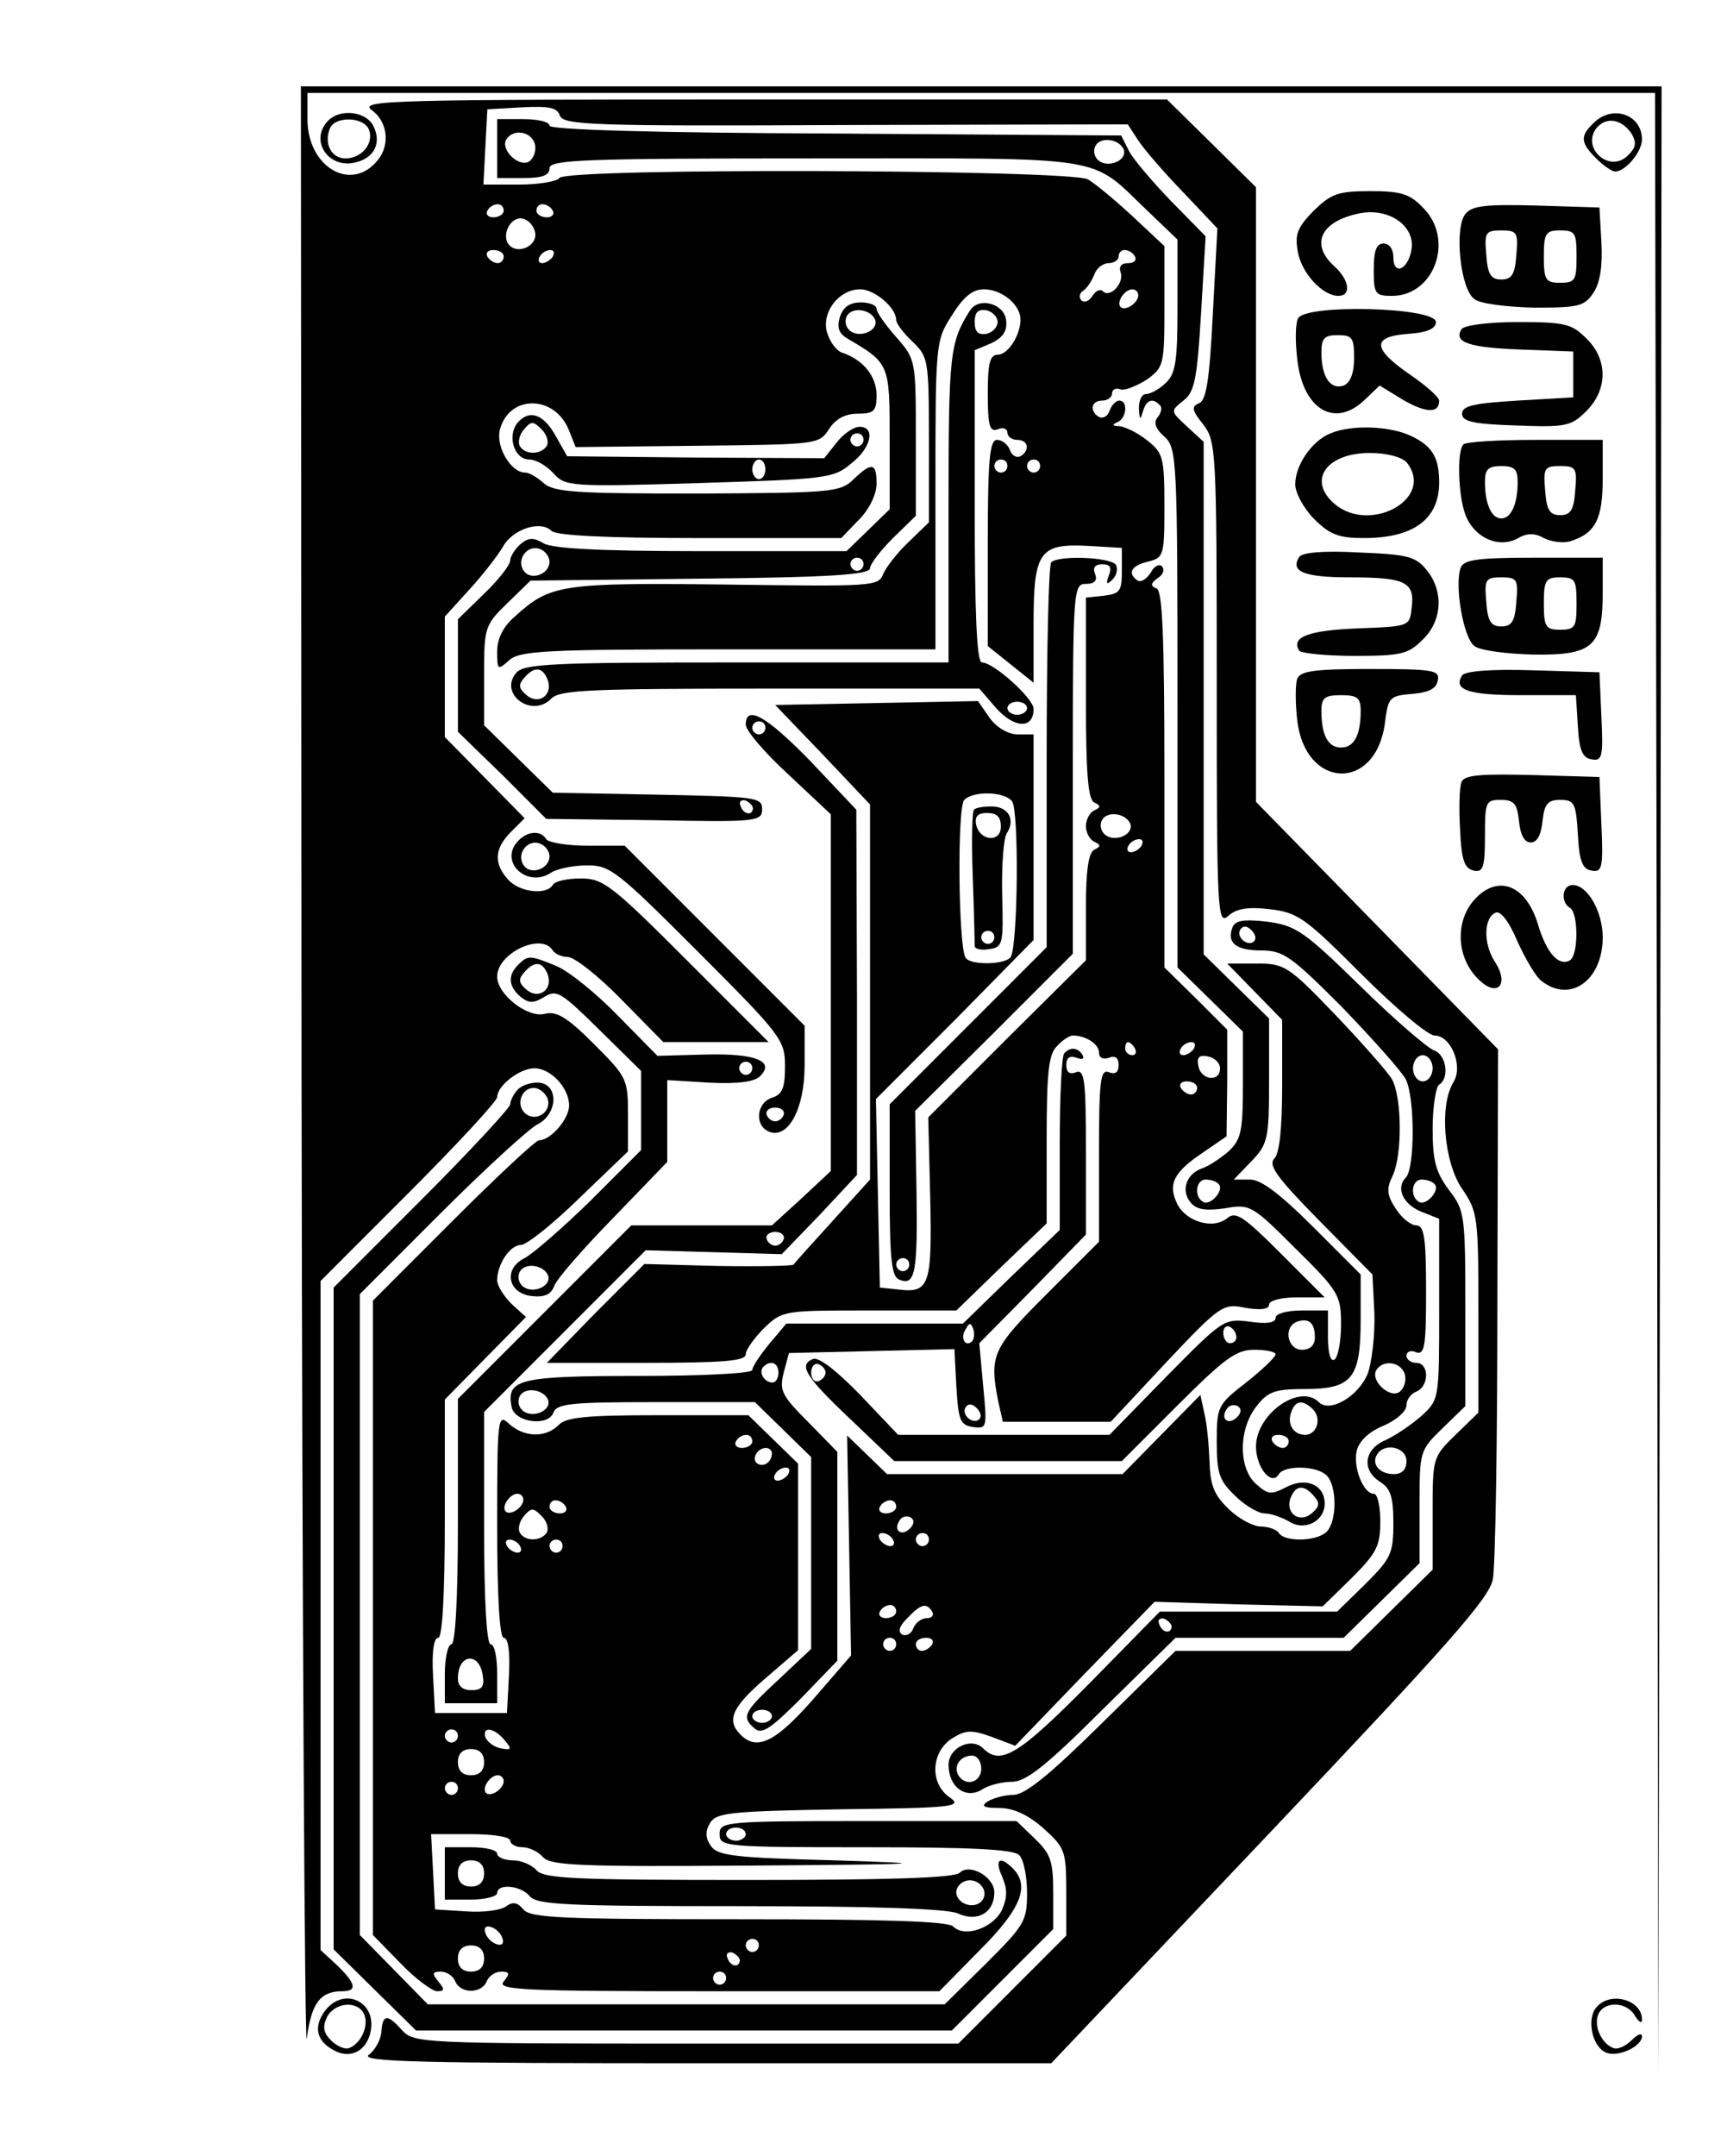
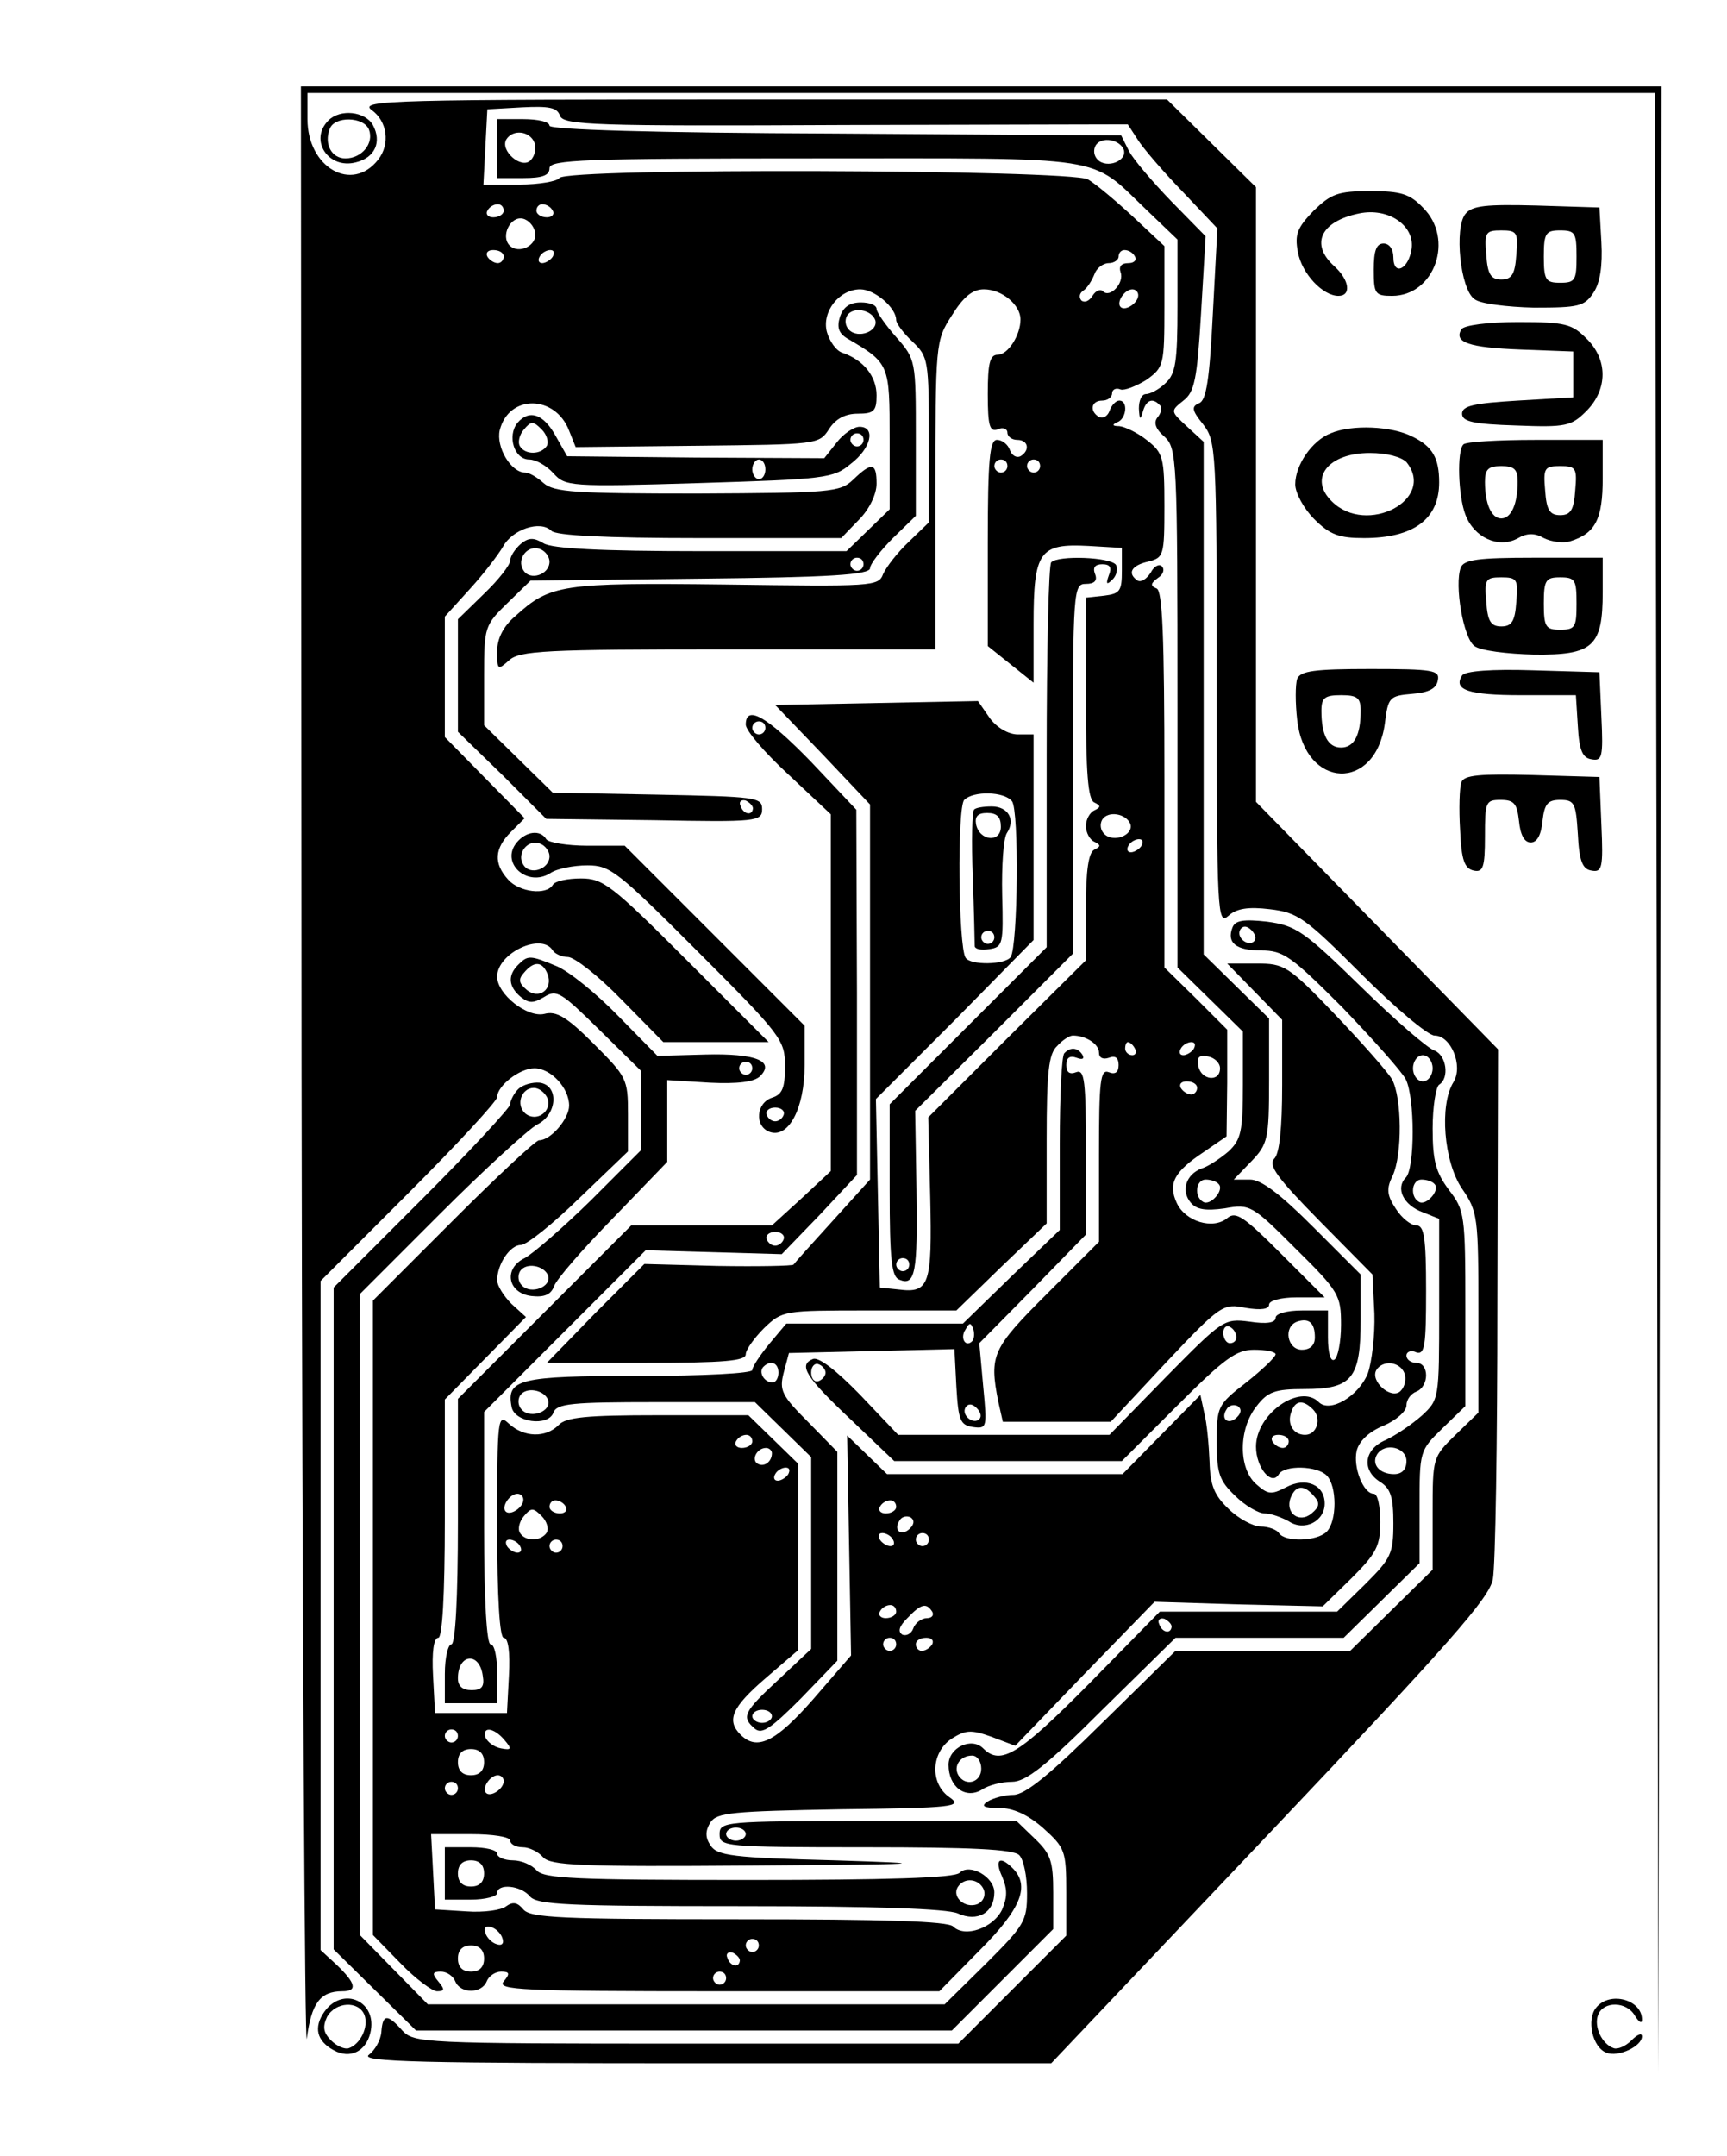
<svg xmlns="http://www.w3.org/2000/svg" version="1.0" width="69.723mm" height="86.995mm" viewBox="0 0 264 329" preserveAspectRatio="xMidYMid meet">
  <g transform="translate(0,329) scale(0.1,-0.1)" fill="#000000" stroke="none">
    <path d="M461 1643 c1 -835 5 -1494 8 -1465 7 53 20 72 54 72 24 0 21 12 -8 40 l-25 23 0 511 0 511 135 135 c74 74 135 140 135 146 0 17 34 44 57 44 25 0 53 -30 53 -57 0 -20 -28 -53 -46 -53 -5 0 -64 -55 -132 -123 l-122 -122 0 -485 0 -484 42 -43 c23 -24 49 -43 56 -43 12 0 12 3 2 15 -10 12 -9 15 4 15 9 0 19 -7 22 -15 8 -19 40 -19 48 0 3 8 13 15 22 15 13 0 14 -3 4 -15 -11 -13 26 -15 327 -15 l339 0 62 63 c63 63 77 98 50 125 -20 20 -28 13 -16 -13 8 -19 8 -31 0 -50 -13 -28 -57 -44 -75 -26 -8 8 -106 11 -328 11 -270 0 -318 2 -329 15 -9 11 -16 12 -26 5 -7 -6 -34 -10 -61 -8 l-48 3 -3 58 -3 57 61 0 c33 0 60 -4 60 -10 0 -5 8 -10 19 -10 10 0 24 -7 31 -15 11 -13 57 -15 319 -13 272 2 286 3 127 8 -156 4 -180 7 -190 23 -8 12 -8 22 0 35 10 15 33 17 199 20 173 2 187 4 167 18 -31 21 -29 69 3 90 21 13 29 14 60 3 l37 -14 106 110 107 110 128 -4 129 -3 44 43 c38 38 44 49 44 86 0 24 -4 43 -10 43 -16 0 -32 41 -26 66 4 15 19 29 41 38 19 8 35 22 35 31 0 9 7 18 15 21 20 8 20 44 0 44 -8 0 -15 5 -15 11 0 6 7 9 15 5 13 -4 15 10 15 94 0 82 -3 100 -15 100 -8 0 -22 11 -31 25 -14 21 -15 31 -5 51 15 33 14 119 -1 147 -7 12 -47 57 -88 100 -71 74 -77 77 -119 77 l-45 0 42 -43 42 -43 0 -100 c0 -65 -4 -104 -12 -112 -10 -10 5 -30 69 -95 l81 -82 3 -60 c1 -33 -4 -74 -10 -91 -14 -35 -58 -61 -75 -44 -29 29 -96 -18 -96 -68 0 -32 24 -61 35 -42 9 14 58 13 73 -2 16 -16 16 -70 0 -86 -15 -15 -64 -16 -73 -2 -3 5 -16 10 -28 10 -11 0 -34 12 -49 27 -22 21 -28 36 -29 72 -1 25 -4 59 -8 74 l-6 28 -60 -61 -59 -60 -180 0 -180 0 -31 30 -30 29 3 -168 3 -168 -58 -67 c-58 -66 -86 -79 -111 -54 -22 22 -13 42 38 86 l50 43 0 143 0 142 -38 37 -38 37 -138 0 c-109 0 -141 -3 -152 -15 -20 -20 -53 -19 -76 2 -17 16 -18 10 -18 -155 0 -114 4 -172 10 -172 7 0 10 -22 8 -58 l-3 -57 -55 0 -55 0 -3 57 c-2 36 1 58 8 58 6 0 10 62 10 182 l0 182 62 63 62 63 -22 20 c-12 12 -22 28 -22 36 0 25 20 54 36 54 9 0 49 32 90 72 l74 71 0 57 c0 54 -2 57 -53 108 -41 41 -57 50 -75 45 -26 -6 -72 30 -72 57 0 36 68 68 85 40 3 -5 14 -10 23 -10 10 0 47 -29 82 -65 l64 -65 81 0 80 0 -125 125 c-115 115 -128 125 -162 125 -20 0 -40 -4 -43 -10 -10 -16 -51 -11 -68 8 -23 25 -21 48 4 73 l21 21 -61 62 -61 62 0 92 0 92 39 43 c21 23 43 52 50 64 14 26 57 41 74 24 7 -7 80 -11 227 -11 l216 0 27 28 c16 16 27 39 27 55 0 32 -7 34 -36 6 -20 -19 -34 -20 -238 -21 -186 0 -219 2 -235 16 -10 9 -22 16 -28 16 -22 0 -45 39 -39 65 14 55 85 54 106 -1 l10 -25 186 2 c183 2 186 2 201 25 10 16 25 24 44 24 25 0 29 4 29 28 0 29 -20 54 -52 65 -10 3 -20 18 -24 32 -8 31 19 65 51 65 22 0 55 -28 55 -47 0 -5 11 -20 25 -33 24 -23 25 -28 25 -150 l0 -126 -31 -30 c-17 -16 -34 -38 -39 -49 -7 -19 -16 -19 -241 -16 -251 3 -268 0 -321 -48 -19 -16 -28 -35 -28 -54 0 -29 1 -29 18 -14 16 15 55 17 335 17 l317 0 0 235 c0 234 0 236 25 275 18 29 32 40 49 40 28 0 56 -24 56 -46 0 -24 -19 -54 -35 -54 -12 0 -15 -14 -15 -60 0 -49 3 -58 15 -54 8 4 15 1 15 -5 0 -6 7 -11 15 -11 17 0 20 -16 5 -25 -6 -3 -13 1 -16 9 -3 9 -12 16 -20 16 -11 0 -14 -30 -14 -157 l0 -158 35 -28 35 -28 0 90 c0 111 9 123 84 119 l51 -3 0 -35 c0 -31 -3 -35 -27 -38 l-28 -3 0 -154 c0 -113 3 -155 13 -159 10 -5 10 -7 0 -12 -7 -3 -13 -14 -13 -24 0 -10 6 -21 13 -24 10 -5 10 -7 0 -12 -9 -4 -13 -32 -13 -87 l0 -82 -121 -120 -120 -120 3 -122 c3 -133 -1 -147 -48 -141 l-29 3 -3 144 -3 144 121 121 120 122 0 157 0 157 -24 0 c-14 0 -32 10 -43 25 l-18 26 -155 -3 -155 -3 73 -76 72 -76 0 -286 0 -287 -57 -63 c-31 -34 -58 -64 -60 -67 -2 -2 -54 -3 -116 -2 l-112 3 -75 -75 -74 -76 152 0 c119 0 152 3 152 13 0 7 13 25 28 40 28 27 30 27 161 27 l133 0 69 67 69 66 0 128 c0 103 3 131 16 143 8 9 19 16 24 16 20 0 40 -13 40 -26 0 -8 6 -11 15 -8 10 4 15 0 15 -11 0 -11 -5 -15 -15 -11 -13 5 -15 -13 -15 -127 l0 -132 -80 -80 c-83 -83 -88 -93 -74 -164 l7 -31 82 0 83 0 85 91 c83 88 87 90 121 83 24 -4 36 -2 36 5 0 6 18 11 42 11 l43 0 -67 67 c-57 57 -69 65 -82 54 -22 -18 -64 -5 -77 23 -14 30 -4 48 41 78 l35 24 1 82 0 81 -48 48 -48 47 0 287 c0 221 -3 289 -12 292 -10 4 -9 8 2 16 8 5 11 13 6 18 -4 4 -12 0 -17 -10 -6 -9 -14 -15 -20 -12 -16 11 -10 23 16 29 24 6 25 9 25 85 0 74 -2 81 -26 100 -15 12 -34 21 -43 22 -10 0 -12 2 -3 6 14 5 17 33 3 33 -5 0 -12 -7 -15 -16 -3 -8 -10 -12 -16 -9 -15 9 -12 25 5 25 8 0 15 5 15 11 0 6 6 9 13 6 6 -2 24 5 40 15 26 19 27 22 27 112 l0 92 -47 44 c-27 25 -58 51 -70 58 -29 15 -798 18 -808 2 -3 -5 -31 -10 -61 -10 l-55 0 3 58 3 57 53 3 c41 2 54 0 58 -13 6 -14 50 -16 437 -14 l431 1 15 -23 c8 -13 39 -49 69 -80 l53 -56 -7 -131 c-5 -100 -10 -132 -21 -136 -12 -5 -11 -11 6 -32 20 -26 21 -37 21 -397 0 -352 1 -369 18 -354 12 11 30 14 63 10 43 -5 54 -13 140 -99 52 -52 102 -94 112 -94 25 0 44 -46 29 -71 -22 -35 -15 -122 13 -163 24 -35 25 -43 25 -189 l0 -153 -35 -34 c-35 -34 -35 -35 -35 -120 l0 -86 -63 -62 -63 -62 -133 0 -134 0 -112 -110 c-80 -79 -118 -110 -136 -110 -13 0 -31 -5 -39 -10 -11 -7 -7 -10 17 -10 22 0 44 -10 68 -31 33 -30 35 -34 35 -98 l0 -66 -83 -83 -82 -82 -416 0 c-403 0 -416 1 -434 20 -23 26 -30 25 -32 -2 -1 -13 -10 -28 -19 -35 -15 -11 81 -13 512 -13 l531 0 334 352 c275 290 335 358 341 387 4 20 7 210 7 423 l1 387 -185 189 -185 189 0 470 0 469 -68 67 -68 67 -619 0 c-563 0 -617 -1 -597 -16 24 -17 29 -52 10 -76 -40 -51 -108 -12 -108 62 l0 40 1030 0 1030 0 3 -1512 2 -1513 3 1518 2 1517 -1040 0 -1040 0 1 -1517z m309 1327 c0 -5 -7 -10 -16 -10 -8 0 -12 5 -9 10 3 6 10 10 16 10 5 0 9 -4 9 -10z m75 0 c3 -5 -1 -10 -9 -10 -9 0 -16 5 -16 10 0 6 4 10 9 10 6 0 13 -4 16 -10z m-27 -33 c4 -20 -25 -34 -39 -20 -14 14 1 45 20 41 9 -2 17 -11 19 -21z m-48 -37 c0 -5 -4 -10 -9 -10 -6 0 -13 5 -16 10 -3 6 1 10 9 10 9 0 16 -4 16 -10z m75 0 c-3 -5 -11 -10 -16 -10 -6 0 -7 5 -4 10 3 6 11 10 16 10 6 0 7 -4 4 -10z m890 0 c3 -5 -1 -10 -10 -10 -11 0 -15 -5 -12 -14 6 -16 -16 -40 -27 -29 -4 4 -11 1 -16 -7 -5 -8 -12 -11 -17 -7 -4 5 -3 11 3 15 6 4 13 15 17 25 3 9 13 17 22 17 8 0 15 5 15 10 0 6 4 10 9 10 6 0 13 -4 16 -10z m5 -59 c0 -12 -20 -25 -27 -18 -7 7 6 27 18 27 5 0 9 -4 9 -9z m-200 -261 c0 -5 -4 -10 -10 -10 -5 0 -10 5 -10 10 0 6 5 10 10 10 6 0 10 -4 10 -10z m50 0 c0 -5 -4 -10 -10 -10 -5 0 -10 5 -10 10 0 6 5 10 10 10 6 0 10 -4 10 -10z m-43 -512 c11 -14 9 -221 -2 -238 -8 -12 -62 -13 -69 -1 -11 17 -13 230 -2 241 14 14 61 13 73 -2z m181 -35 c5 -17 -26 -29 -40 -15 -6 6 -7 15 -3 22 9 14 37 9 43 -7z m17 -33 c-3 -5 -11 -10 -16 -10 -6 0 -7 5 -4 10 3 6 11 10 16 10 6 0 7 -4 4 -10z m-10 -310 c3 -5 1 -10 -4 -10 -6 0 -11 5 -11 10 0 6 2 10 4 10 3 0 8 -4 11 -10z m90 0 c-3 -5 -11 -10 -16 -10 -6 0 -7 5 -4 10 3 6 11 10 16 10 6 0 7 -4 4 -10z m40 -30 c0 -22 -29 -18 -33 3 -3 14 1 18 15 15 10 -2 18 -10 18 -18z m-35 -30 c0 -5 -4 -10 -9 -10 -6 0 -13 5 -16 10 -3 6 1 10 9 10 9 0 16 -4 16 -10z m317 -436 c3 -8 1 -20 -6 -27 -14 -14 -47 15 -37 32 10 16 36 13 43 -5z m-140 -55 c14 -14 6 -39 -12 -39 -18 0 -28 17 -21 35 6 18 18 19 33 4z m-857 -49 c0 -5 -7 -10 -16 -10 -8 0 -12 5 -9 10 3 6 10 10 16 10 5 0 9 -4 9 -10z m820 0 c0 -5 -4 -10 -9 -10 -6 0 -13 5 -16 10 -3 6 1 10 9 10 9 0 16 -4 16 -10z m-790 -18 c0 -13 -12 -22 -22 -16 -10 6 -1 24 13 24 5 0 9 -4 9 -8z m25 -32 c-3 -5 -11 -10 -16 -10 -6 0 -7 5 -4 10 3 6 11 10 16 10 6 0 7 -4 4 -10z m-405 -39 c0 -12 -20 -25 -27 -18 -7 7 6 27 18 27 5 0 9 -4 9 -9z m65 -11 c3 -5 -1 -10 -9 -10 -9 0 -16 5 -16 10 0 6 4 10 9 10 6 0 13 -4 16 -10z m505 0 c0 -5 -7 -10 -16 -10 -8 0 -12 5 -9 10 3 6 10 10 16 10 5 0 9 -4 9 -10z m-534 -39 c-9 -14 -33 -14 -41 -1 -4 6 -1 18 6 26 11 13 14 13 27 0 8 -8 11 -19 8 -25z m555 6 c-13 -13 -26 -3 -16 12 3 6 11 8 17 5 6 -4 6 -10 -1 -17z m-26 -17 c3 -5 2 -10 -4 -10 -5 0 -13 5 -16 10 -3 6 -2 10 4 10 5 0 13 -4 16 -10z m55 0 c0 -5 -4 -10 -10 -10 -5 0 -10 5 -10 10 0 6 5 10 10 10 6 0 10 -4 10 -10z m-625 -10 c3 -5 2 -10 -4 -10 -5 0 -13 5 -16 10 -3 6 -2 10 4 10 5 0 13 -4 16 -10z m65 0 c0 -5 -4 -10 -10 -10 -5 0 -10 5 -10 10 0 6 5 10 10 10 6 0 10 -4 10 -10z m510 -100 c0 -5 -7 -10 -16 -10 -8 0 -12 5 -9 10 3 6 10 10 16 10 5 0 9 -4 9 -10z m55 0 c3 -5 0 -10 -8 -10 -8 0 -18 -7 -21 -16 -3 -8 -11 -12 -17 -9 -7 5 -4 13 8 25 21 22 29 24 38 10z m-55 -50 c0 -5 -4 -10 -10 -10 -5 0 -10 5 -10 10 0 6 5 10 10 10 6 0 10 -4 10 -10z m55 0 c-3 -5 -10 -10 -16 -10 -5 0 -9 5 -9 10 0 6 7 10 16 10 8 0 12 -4 9 -10z m-725 -140 c0 -5 -4 -10 -10 -10 -5 0 -10 5 -10 10 0 6 5 10 10 10 6 0 10 -4 10 -10z m71 -6 c12 -14 11 -16 -5 -13 -11 2 -21 10 -24 17 -5 17 13 15 29 -4z m-31 -34 c0 -13 -7 -20 -20 -20 -13 0 -20 7 -20 20 0 13 7 20 20 20 13 0 20 -7 20 -20z m30 -29 c0 -12 -20 -25 -27 -18 -7 7 6 27 18 27 5 0 9 -4 9 -9z m-70 -11 c0 -5 -4 -10 -10 -10 -5 0 -10 5 -10 10 0 6 5 10 10 10 6 0 10 -4 10 -10z m68 -229 c3 -8 -1 -12 -9 -9 -7 2 -15 10 -17 17 -3 8 1 12 9 9 7 -2 15 -10 17 -17z m392 -11 c0 -5 -4 -10 -10 -10 -5 0 -10 5 -10 10 0 6 5 10 10 10 6 0 10 -4 10 -10z m-420 -20 c0 -13 -7 -20 -20 -20 -13 0 -20 7 -20 20 0 13 7 20 20 20 13 0 20 -7 20 -20z m391 -3 c-1 -12 -15 -9 -19 4 -3 6 1 10 8 8 6 -3 11 -8 11 -12z m-21 -27 c0 -5 -4 -10 -10 -10 -5 0 -10 5 -10 10 0 6 5 10 10 10 6 0 10 -4 10 -10z" />
    <path d="M1489 2055 c-3 -2 -4 -48 -2 -102 2 -54 3 -102 3 -106 0 -5 10 -7 22 -5 21 3 22 7 20 83 -1 44 2 86 7 94 14 21 2 41 -23 41 -13 0 -25 -2 -27 -5z m41 -26 c0 -25 -33 -22 -38 4 -2 12 3 17 17 17 15 0 21 -6 21 -21z m-10 -169 c0 -5 -4 -10 -10 -10 -5 0 -10 5 -10 10 0 6 5 10 10 10 6 0 10 -4 10 -10z" />
-     <path d="M502 3108 c-30 -30 0 -75 42 -64 29 7 40 31 26 57 -12 21 -50 25 -68 7z m62 -14 c8 -21 -11 -44 -36 -44 -21 0 -33 22 -24 45 7 20 52 19 60 -1z" />
-     <path d="M2436 3104 c-21 -20 -20 -30 4 -54 11 -11 24 -20 29 -20 16 0 41 30 41 49 0 38 -45 54 -74 25z m58 -16 c8 -14 7 -21 -5 -33 -28 -29 -73 11 -48 42 15 17 38 13 53 -9z" />
+     <path d="M502 3108 c-30 -30 0 -75 42 -64 29 7 40 31 26 57 -12 21 -50 25 -68 7m62 -14 c8 -21 -11 -44 -36 -44 -21 0 -33 22 -24 45 7 20 52 19 60 -1z" />
    <path d="M760 3065 l0 -45 40 0 c29 0 40 4 40 15 0 13 52 15 405 15 455 0 419 6 508 -79 l47 -45 0 -102 c0 -85 -3 -103 -18 -117 -10 -10 -24 -17 -30 -17 -7 0 -11 -10 -11 -22 1 -17 2 -19 6 -5 5 18 15 22 26 10 4 -3 2 -12 -3 -18 -7 -8 -4 -18 10 -30 19 -18 20 -31 20 -414 l0 -397 50 -49 50 -49 0 -81 c0 -72 -3 -84 -22 -102 -13 -11 -31 -23 -41 -26 -24 -9 -32 -34 -17 -52 9 -11 23 -13 52 -9 39 7 42 5 109 -62 66 -65 69 -71 69 -116 0 -26 -5 -50 -10 -53 -6 -4 -10 10 -10 34 l0 41 -40 0 c-23 0 -40 -5 -40 -11 0 -8 -14 -10 -40 -6 -39 5 -41 3 -127 -84 l-87 -89 -161 0 -162 0 -58 61 c-36 37 -63 58 -72 55 -23 -9 -12 -27 58 -93 l66 -63 174 0 174 0 85 85 c72 72 90 85 117 85 18 0 33 -3 33 -7 -1 -5 -21 -24 -45 -43 -44 -34 -45 -37 -45 -91 0 -48 4 -59 28 -82 15 -15 36 -27 45 -27 10 0 26 -6 37 -12 24 -16 55 0 55 27 0 29 -29 41 -59 25 -23 -12 -28 -11 -46 5 -27 24 -27 84 1 119 17 22 28 26 73 26 73 0 86 16 86 106 l0 69 -72 72 c-51 51 -80 73 -97 73 l-25 0 27 28 c25 26 27 34 27 123 l0 95 -50 49 -50 49 0 391 0 392 -25 23 c-26 24 -26 24 -6 40 17 13 21 32 27 133 l7 118 -52 53 c-29 30 -58 64 -65 77 l-12 24 -437 3 c-280 1 -437 6 -437 12 0 6 -18 10 -40 10 l-40 0 0 -45z m57 9 c3 -8 1 -20 -6 -27 -14 -14 -47 15 -37 32 10 16 36 13 43 -5z m901 -11 c5 -17 -26 -29 -40 -15 -6 6 -7 15 -3 22 9 14 37 9 43 -7z m145 -1580 c9 -9 -13 -34 -24 -27 -14 8 -11 34 4 34 8 0 17 -3 20 -7z m147 -234 c0 -12 -7 -19 -20 -19 -22 0 -29 35 -7 43 18 6 27 -2 27 -24z m-120 0 c0 -5 -4 -9 -10 -9 -5 0 -10 7 -10 16 0 8 5 12 10 9 6 -3 10 -10 10 -16z m-628 -54 c0 -5 -5 -11 -11 -13 -6 -2 -11 4 -11 13 0 9 5 15 11 13 6 -2 11 -8 11 -13z m629 -68 c-13 -13 -26 -3 -16 12 3 6 11 8 17 5 6 -4 6 -10 -1 -17z m118 -121 c9 -10 8 -16 -4 -26 -19 -16 -41 1 -32 24 8 20 21 20 36 2z" />
    <path d="M2008 2970 c-25 -26 -29 -36 -24 -63 6 -33 38 -67 62 -67 20 0 17 24 -6 45 -38 34 -21 69 38 81 44 9 84 -18 80 -53 -4 -32 -28 -44 -28 -14 0 12 -6 21 -15 21 -11 0 -15 -11 -15 -40 0 -37 2 -40 28 -40 65 0 96 87 47 135 -20 21 -34 25 -80 25 -50 0 -60 -4 -87 -30z" />
    <path d="M2240 2965 c-17 -21 -8 -115 14 -130 8 -7 50 -12 91 -13 69 0 77 2 91 23 10 15 14 41 12 77 l-3 53 -96 3 c-77 2 -99 0 -109 -13z m78 -62 c-2 -30 -7 -38 -23 -38 -16 0 -21 8 -23 38 -3 34 -1 37 23 37 24 0 26 -3 23 -37z m92 -3 c0 -36 -2 -40 -25 -40 -22 0 -25 4 -25 40 0 36 3 40 25 40 23 0 25 -4 25 -40z" />
    <path d="M1284 2808 c-5 -16 -2 -25 11 -33 65 -38 65 -39 65 -154 l0 -107 -33 -32 -33 -32 -222 0 c-155 0 -228 4 -241 12 -15 9 -23 9 -35 -1 -9 -8 -16 -19 -16 -25 0 -7 -18 -30 -40 -51 l-40 -39 0 -86 0 -86 68 -66 67 -67 165 -2 c157 -3 165 -2 165 17 0 18 -9 19 -160 22 l-160 3 -52 51 -53 52 0 76 c0 74 1 77 36 111 l35 34 260 3 c198 2 259 6 259 16 0 6 16 27 35 46 l35 34 0 119 c0 118 0 120 -30 154 -16 18 -30 38 -30 43 0 6 -11 10 -24 10 -17 0 -27 -7 -32 -22z m54 -5 c5 -17 -26 -29 -40 -15 -6 6 -7 15 -3 22 9 14 37 9 43 -7z m-498 -369 c0 -20 -30 -30 -40 -13 -11 17 7 40 26 32 8 -3 14 -12 14 -19z m480 -4 c0 -5 -4 -10 -10 -10 -5 0 -10 5 -10 10 0 6 5 10 10 10 6 0 10 -4 10 -10z m-169 -373 c-1 -12 -15 -9 -19 4 -3 6 1 10 8 8 6 -3 11 -8 11 -12z" />
-     <path d="M1483 2818 c-31 -49 -33 -65 -33 -299 l0 -239 -324 0 c-283 0 -325 -2 -337 -16 -27 -32 24 -70 54 -39 13 13 60 15 335 15 l319 0 26 -30 c28 -31 57 -32 57 -1 0 16 -61 71 -79 71 -8 0 -11 78 -11 238 l0 239 26 11 c18 9 24 19 22 35 -3 25 -41 36 -55 15z m42 -18 c0 -8 -8 -16 -17 -18 -13 -2 -18 3 -18 18 0 15 5 20 18 18 9 -2 17 -10 17 -18z m-688 -546 c9 -23 -13 -40 -32 -24 -12 10 -13 16 -4 26 15 18 28 18 36 -2z m733 -44 c0 -5 -7 -10 -15 -10 -8 0 -15 5 -15 10 0 6 7 10 15 10 8 0 15 -4 15 -10z" />
-     <path d="M1984 2805 c-4 -9 -4 -36 -1 -61 8 -77 57 -107 103 -63 l23 22 36 -22 c35 -20 55 -21 55 -1 0 5 -20 23 -45 40 -58 40 -58 58 -2 62 29 2 42 8 42 18 0 23 -203 28 -211 5z m86 -60 c0 -23 -6 -38 -16 -42 -20 -7 -34 13 -34 50 0 22 4 27 25 27 22 0 25 -4 25 -35z" />
    <path d="M2234 2789 c-12 -20 11 -28 91 -31 l80 -3 0 -35 0 -35 -85 -5 c-67 -4 -85 -8 -85 -20 0 -12 17 -16 83 -18 76 -3 84 -1 107 22 33 33 33 79 0 111 -22 22 -32 25 -104 25 -47 0 -83 -5 -87 -11z" />
    <path d="M791 2646 c-16 -20 -5 -56 18 -56 10 0 26 -9 37 -21 18 -20 25 -21 222 -15 192 6 206 7 232 29 32 24 39 57 14 57 -9 0 -25 -11 -35 -24 l-19 -24 -197 1 -196 2 -17 30 c-19 35 -41 42 -59 21z m45 -35 c-9 -14 -33 -14 -41 -1 -4 6 -1 18 6 26 11 13 14 13 27 0 8 -8 11 -19 8 -25z m484 9 c0 -5 -4 -10 -10 -10 -5 0 -10 5 -10 10 0 6 5 10 10 10 6 0 10 -4 10 -10z m-150 -45 c0 -8 -4 -15 -10 -15 -5 0 -10 7 -10 15 0 8 5 15 10 15 6 0 10 -7 10 -15z" />
    <path d="M2034 2630 c-28 -11 -54 -48 -54 -78 0 -13 13 -37 29 -53 24 -24 38 -29 76 -29 76 0 115 29 115 85 0 37 -10 55 -41 70 -31 16 -92 19 -125 5z m116 -44 c46 -57 -61 -113 -114 -60 -36 35 -6 74 58 74 26 0 48 -6 56 -14z" />
    <path d="M2237 2613 c-10 -10 -8 -78 3 -107 13 -35 50 -52 79 -37 15 9 27 9 41 1 12 -6 30 -8 40 -5 39 12 50 34 50 96 l0 59 -103 0 c-57 0 -107 -3 -110 -7z m83 -57 c0 -34 -10 -56 -25 -56 -15 0 -25 22 -25 56 0 19 5 24 25 24 20 0 25 -5 25 -24z m88 -13 c-2 -30 -7 -38 -23 -38 -16 0 -21 8 -23 38 -3 34 -1 37 23 37 24 0 26 -3 23 -37z" />
-     <path d="M1986 2441 c-14 -22 7 -31 77 -31 85 0 100 -7 95 -46 -3 -29 -3 -29 -83 -32 -74 -3 -102 -13 -89 -34 3 -4 41 -8 85 -8 72 0 82 3 104 25 30 29 32 74 6 106 -17 21 -29 24 -104 27 -54 3 -87 0 -91 -7z" />
    <path d="M1607 2433 c-4 -3 -7 -137 -7 -297 l0 -291 -120 -120 -120 -120 0 -131 c0 -107 3 -133 15 -137 24 -10 28 11 26 137 l-2 121 121 120 120 120 0 282 c0 275 1 283 20 283 13 0 18 5 14 15 -4 10 0 15 11 15 12 0 15 -5 10 -17 -5 -14 -3 -15 6 -6 6 6 8 16 5 22 -8 12 -88 15 -99 4z m-217 -1073 c0 -5 -4 -10 -10 -10 -5 0 -10 5 -10 10 0 6 5 10 10 10 6 0 10 -4 10 -10z" />
    <path d="M2233 2425 c-10 -27 4 -108 21 -120 9 -7 50 -12 91 -13 90 -1 105 12 105 95 l0 53 -105 0 c-86 0 -107 -3 -112 -15z m85 -52 c-2 -30 -7 -38 -23 -38 -16 0 -21 8 -23 38 -3 34 -1 37 23 37 24 0 26 -3 23 -37z m92 -3 c0 -36 -2 -40 -25 -40 -22 0 -25 4 -25 40 0 36 3 40 25 40 23 0 25 -4 25 -40z" />
    <path d="M1983 2255 c-3 -9 -3 -37 0 -63 12 -106 120 -110 134 -5 5 40 7 42 42 45 25 2 37 8 39 21 3 15 -7 17 -103 17 -86 0 -107 -3 -112 -15z m97 -49 c0 -37 -10 -56 -30 -56 -20 0 -30 19 -30 56 0 20 5 24 30 24 25 0 30 -4 30 -24z" />
    <path d="M2235 2260 c-14 -22 10 -30 90 -30 l84 0 3 -47 c2 -37 7 -49 21 -51 16 -3 18 3 15 65 l-3 68 -102 3 c-62 2 -104 -1 -108 -8z" />
    <path d="M1140 2185 c0 -9 29 -43 65 -76 l65 -61 0 -273 0 -272 -45 -42 -45 -41 -107 0 -108 0 -132 -132 -133 -133 0 -187 c0 -119 -4 -188 -10 -188 -5 0 -10 -20 -10 -45 l0 -45 40 0 40 0 0 45 c0 25 -4 45 -10 45 -6 0 -10 66 -10 178 l0 177 124 124 123 123 104 -3 104 -3 58 60 57 61 0 279 -1 279 -69 73 c-68 70 -100 88 -100 57z m30 -5 c0 -5 -4 -10 -10 -10 -5 0 -10 5 -10 10 0 6 5 10 10 10 6 0 10 -4 10 -10z m28 -781 c-2 -6 -8 -10 -13 -10 -5 0 -11 4 -13 10 -2 6 4 11 13 11 9 0 15 -5 13 -11z m-460 -667 c3 -17 -2 -22 -17 -22 -14 0 -21 6 -21 18 0 38 33 41 38 4z" />
    <path d="M2234 2097 c-3 -8 -4 -41 -2 -73 2 -47 7 -59 21 -62 14 -3 17 5 17 52 0 53 1 56 24 56 21 0 25 -6 28 -32 2 -21 8 -33 18 -33 10 0 16 12 18 33 3 26 8 32 27 32 22 0 24 -5 27 -52 2 -41 7 -54 21 -56 16 -3 18 4 15 70 l-3 73 -103 3 c-80 2 -104 0 -108 -11z" />
    <path d="M790 2005 c-26 -31 16 -69 51 -47 10 7 36 12 57 12 35 0 46 -9 170 -133 127 -127 132 -134 132 -174 0 -33 -4 -43 -20 -48 -24 -8 -27 -43 -4 -52 29 -11 54 35 54 102 l0 60 -138 138 -137 137 -57 0 c-31 0 -60 5 -63 10 -9 15 -31 12 -45 -5z m50 -21 c0 -20 -30 -30 -40 -13 -11 17 7 40 26 32 8 -3 14 -12 14 -19z m358 -395 c-2 -6 -8 -10 -13 -10 -5 0 -11 4 -13 10 -2 6 4 11 13 11 9 0 15 -5 13 -11z" />
-     <path d="M2250 1913 c-26 -34 -22 -86 10 -117 29 -29 48 -8 25 27 -18 28 -17 68 2 75 8 2 21 -16 33 -45 12 -26 28 -54 37 -60 44 -34 93 2 93 67 0 39 -23 80 -46 80 -16 0 -19 -26 -4 -35 13 -8 13 -72 0 -80 -17 -10 -36 11 -49 55 -19 63 -65 78 -101 33z" />
    <path d="M1884 1875 c-9 -23 5 -35 44 -35 34 0 46 -9 124 -87 47 -49 91 -98 97 -110 14 -28 14 -136 0 -150 -16 -16 -4 -42 26 -53 l25 -10 0 -138 c0 -138 0 -138 -27 -163 -16 -14 -40 -30 -55 -37 -33 -14 -37 -46 -8 -64 16 -10 20 -24 20 -63 0 -47 -4 -54 -43 -93 l-43 -42 -135 0 -136 0 -108 -110 c-107 -108 -135 -126 -162 -99 -18 18 -53 1 -53 -25 0 -34 26 -53 51 -38 10 7 31 12 46 12 21 0 52 24 138 110 l112 110 129 0 128 0 58 57 58 57 0 86 c0 85 0 86 35 120 l35 34 0 149 c0 143 -1 150 -25 181 -20 27 -25 44 -25 94 0 33 5 64 10 67 16 10 11 45 -7 52 -10 3 -61 47 -113 98 -87 85 -99 93 -143 99 -36 4 -49 2 -53 -9z m33 -21 c-9 -9 -28 6 -21 18 4 6 10 6 17 -1 6 -6 8 -13 4 -17z m273 -194 c0 -11 -7 -20 -15 -20 -8 0 -15 9 -15 20 0 11 7 20 15 20 8 0 15 -9 15 -20z m3 -177 c9 -9 -13 -34 -24 -27 -14 8 -11 34 4 34 8 0 17 -3 20 -7z m-43 -423 c0 -13 -7 -20 -19 -20 -22 0 -35 15 -26 30 12 19 45 11 45 -10z m-359 -253 c-1 -12 -15 -9 -19 4 -3 6 1 10 8 8 6 -3 11 -8 11 -12z m-291 -217 c0 -21 -24 -28 -35 -10 -8 14 3 30 21 30 8 0 14 -9 14 -20z" />
    <path d="M792 1818 c-16 -16 -15 -33 4 -49 13 -10 19 -10 36 0 19 12 26 7 84 -50 l64 -63 0 -61 0 -60 -77 -77 c-43 -42 -88 -81 -101 -88 -33 -16 -26 -54 11 -58 19 -2 29 2 34 15 3 10 44 57 90 104 l83 86 0 63 0 62 65 -4 c42 -2 68 1 77 10 23 23 -7 35 -84 33 l-73 -2 -60 61 c-33 34 -75 68 -94 76 -41 17 -44 17 -59 2z m45 -14 c9 -23 -13 -40 -32 -24 -12 10 -13 16 -4 26 15 18 28 18 36 -2z m313 -144 c0 -5 -4 -10 -10 -10 -5 0 -10 5 -10 10 0 6 5 10 10 10 6 0 10 -4 10 -10z m-312 -317 c5 -17 -26 -29 -40 -15 -6 6 -7 15 -3 22 9 14 37 9 43 -7z" />
    <path d="M1627 1683 c-4 -3 -7 -66 -7 -138 l0 -132 -74 -71 -74 -72 -135 0 -135 0 -26 -31 c-14 -17 -26 -35 -26 -40 0 -5 -74 -9 -174 -9 -183 0 -202 -5 -194 -47 4 -24 56 -31 64 -9 5 14 29 16 157 16 l151 0 43 -42 43 -42 0 -147 0 -146 -50 -47 c-54 -50 -57 -57 -36 -75 11 -9 25 1 70 46 l56 58 0 160 0 159 -45 46 c-40 40 -44 48 -37 75 l8 30 127 3 126 3 3 -58 c3 -51 6 -58 25 -61 22 -3 22 -1 16 62 l-6 66 82 83 81 83 0 127 c0 108 -2 126 -15 121 -10 -4 -15 0 -15 11 0 11 5 15 16 11 8 -3 12 -2 9 4 -7 12 -19 13 -28 3z m-141 -440 c-10 -10 -19 5 -10 18 6 11 8 11 12 0 2 -7 1 -15 -2 -18z m-296 -48 c0 -8 -4 -15 -9 -15 -13 0 -22 16 -14 24 11 11 23 6 23 -9z m-352 -42 c5 -17 -26 -29 -40 -15 -6 6 -7 15 -3 22 9 14 37 9 43 -7z m659 -29 c-9 -9 -28 6 -21 18 4 6 10 6 17 -1 6 -6 8 -13 4 -17z m-317 -454 c0 -5 -7 -10 -15 -10 -8 0 -15 5 -15 10 0 6 7 10 15 10 8 0 15 -4 15 -10z" />
    <path d="M792 1628 c-6 -6 -12 -17 -12 -23 0 -5 -61 -71 -135 -145 l-135 -135 0 -505 0 -506 63 -62 63 -62 410 0 409 0 78 78 77 77 0 56 c0 48 -4 59 -28 82 l-28 27 -227 0 c-220 0 -227 -1 -227 -20 0 -19 7 -20 223 -20 160 0 226 -3 235 -12 7 -7 12 -33 12 -58 0 -43 -4 -49 -63 -108 l-63 -62 -395 0 -395 0 -52 53 -52 53 0 489 0 490 123 123 c68 68 135 129 148 136 31 15 34 60 4 64 -11 1 -26 -3 -33 -10z m45 -14 c7 -20 -17 -37 -34 -23 -15 13 -6 39 13 39 8 0 17 -7 21 -16z m303 -1124 c0 -5 -7 -10 -15 -10 -8 0 -15 5 -15 10 0 6 7 10 15 10 8 0 15 -4 15 -10z" />
    <path d="M680 430 l0 -40 40 0 c22 0 40 5 40 10 0 15 36 12 50 -5 11 -13 59 -15 321 -15 210 0 316 -4 333 -11 30 -14 56 1 56 32 0 24 -38 45 -53 30 -8 -8 -111 -11 -323 -11 -265 0 -313 2 -324 15 -7 8 -23 15 -36 15 -13 0 -24 5 -24 10 0 6 -18 10 -40 10 l-40 0 0 -40z m60 0 c0 -13 -7 -20 -20 -20 -13 0 -20 7 -20 20 0 13 7 20 20 20 13 0 20 -7 20 -20z m764 -25 c3 -9 -1 -18 -10 -22 -19 -7 -39 11 -30 26 10 16 33 13 40 -4z" />
    <path d="M496 219 c-17 -24 -12 -45 14 -59 25 -14 49 -2 56 26 12 48 -41 73 -70 33z m61 -5 c7 -18 -6 -45 -24 -51 -6 -2 -18 3 -27 12 -12 12 -13 21 -6 36 13 23 48 25 57 3z" />
    <path d="M2440 225 c-15 -18 -6 -61 16 -69 18 -7 54 10 54 25 0 6 -7 3 -16 -6 -9 -9 -21 -14 -27 -12 -18 6 -31 33 -24 51 8 21 43 21 56 -1 6 -10 11 -13 11 -7 1 31 -49 45 -70 19z" />
  </g>
</svg>